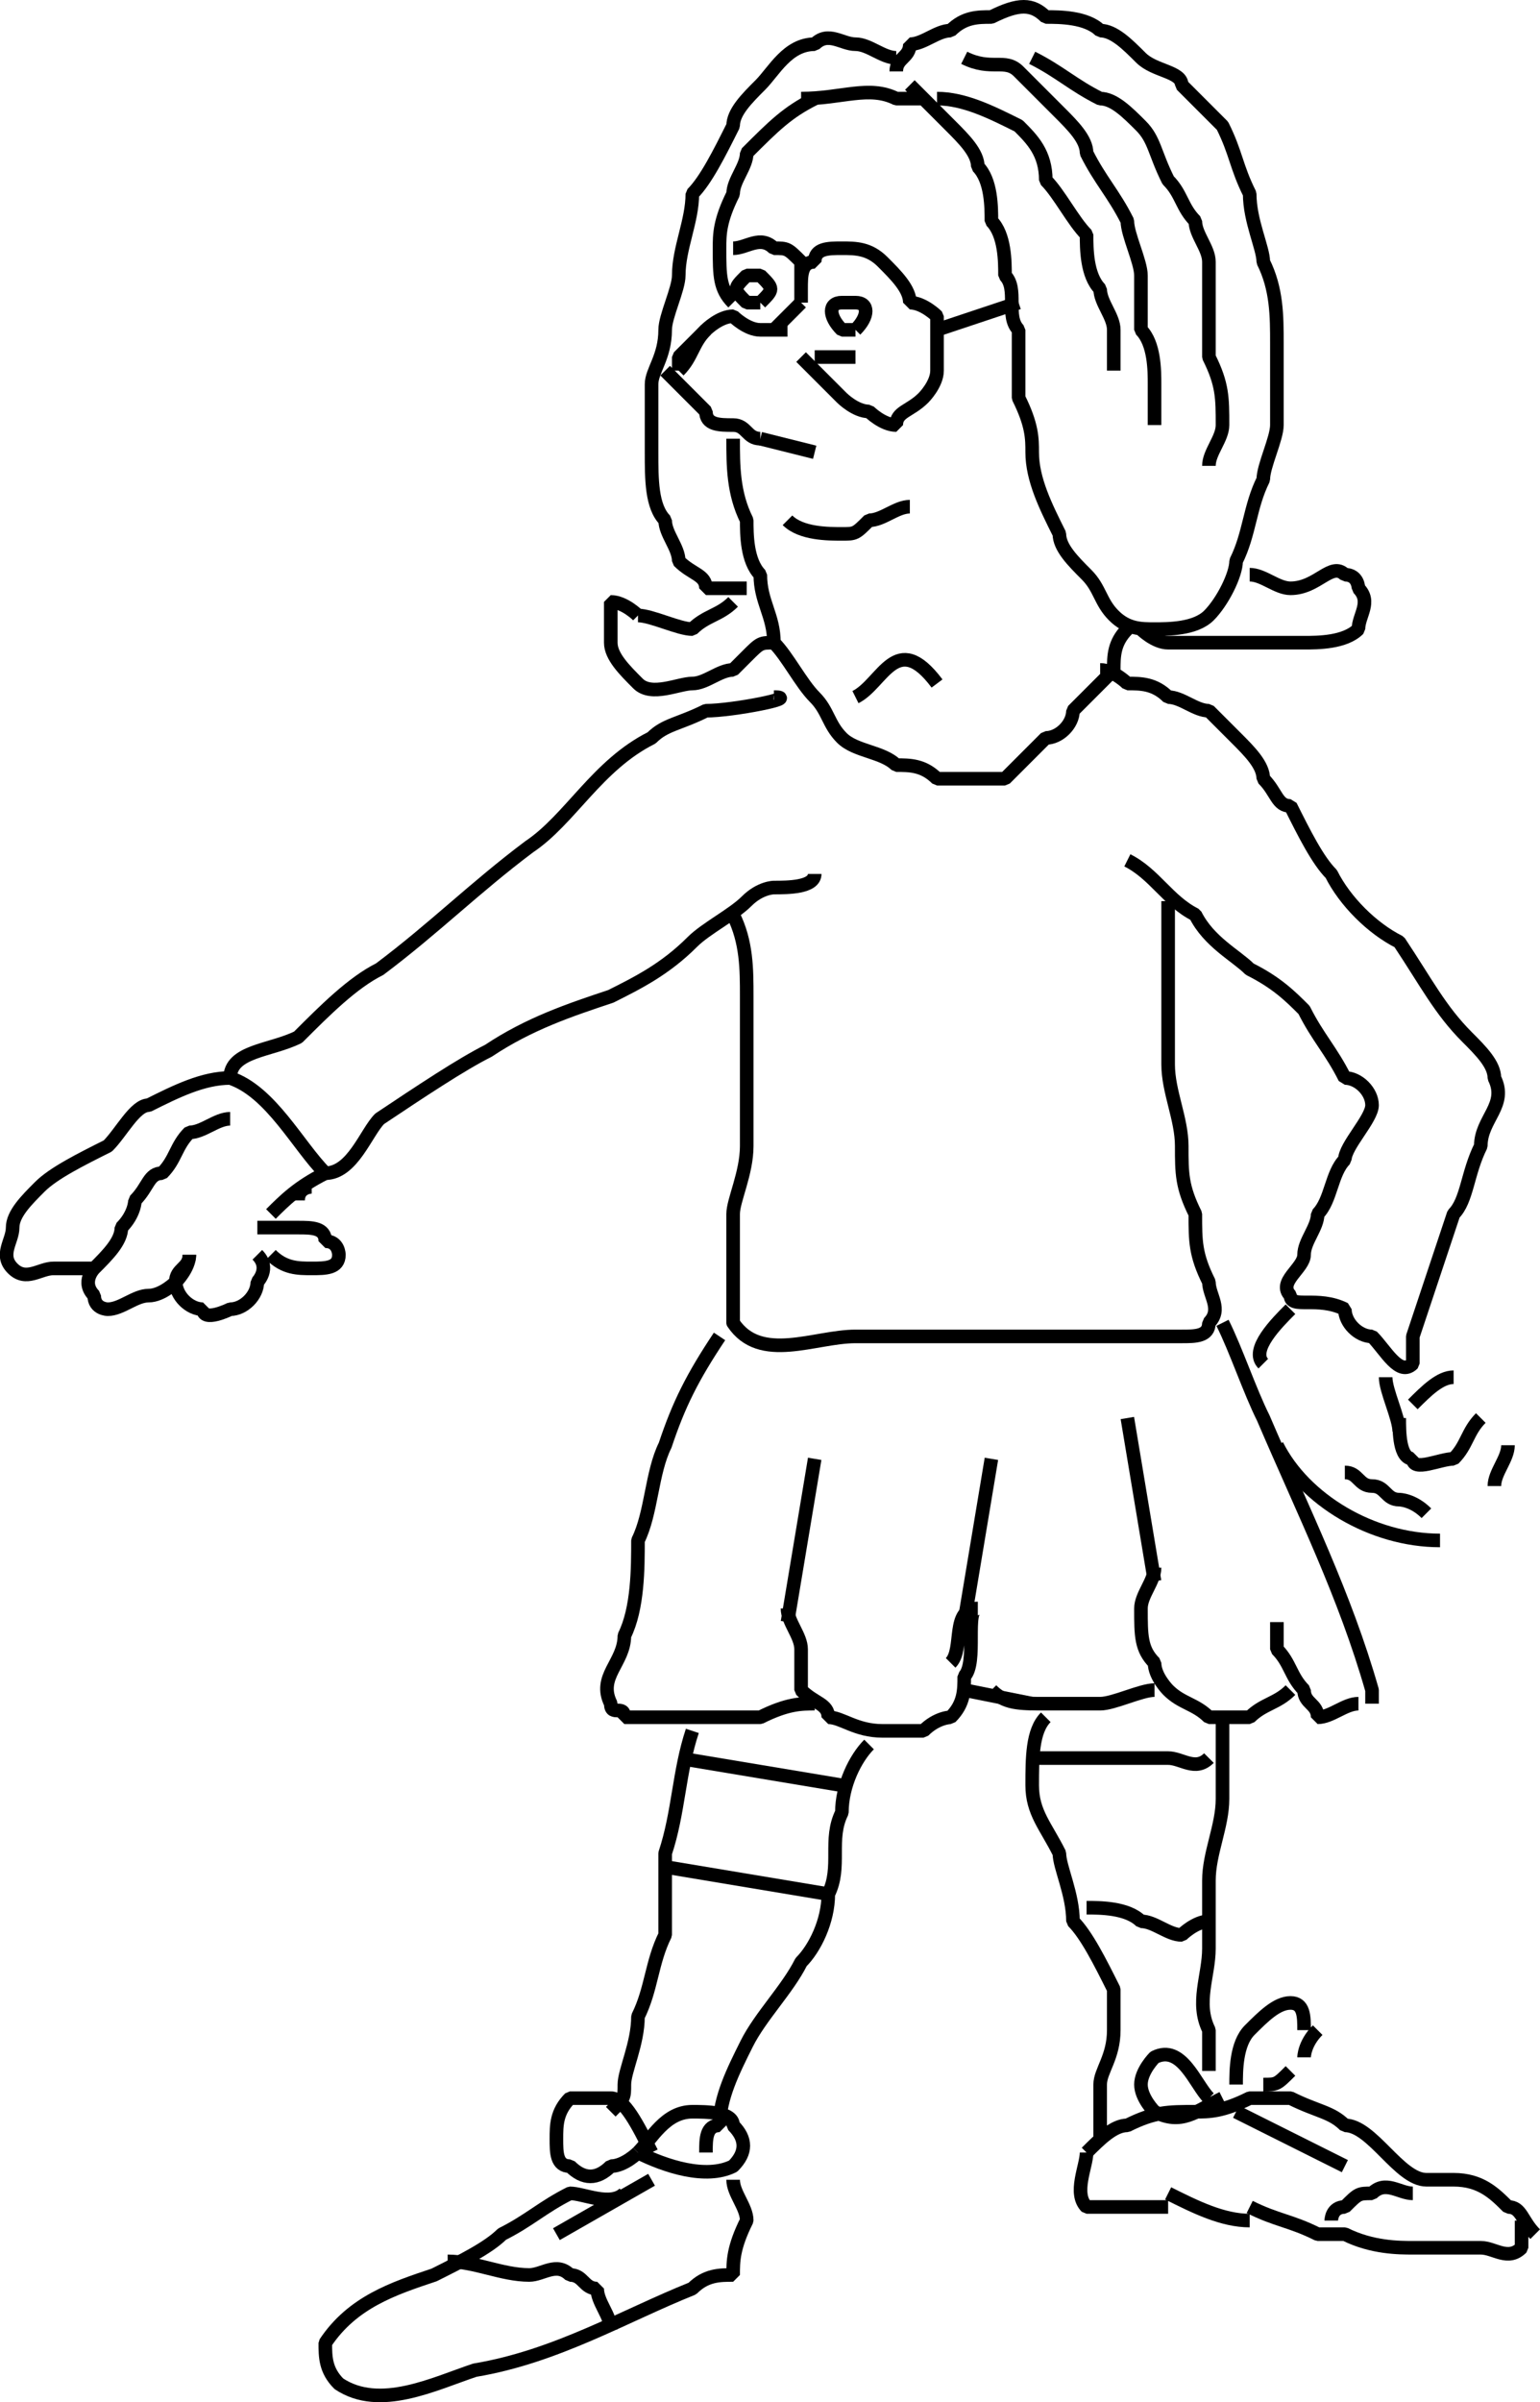
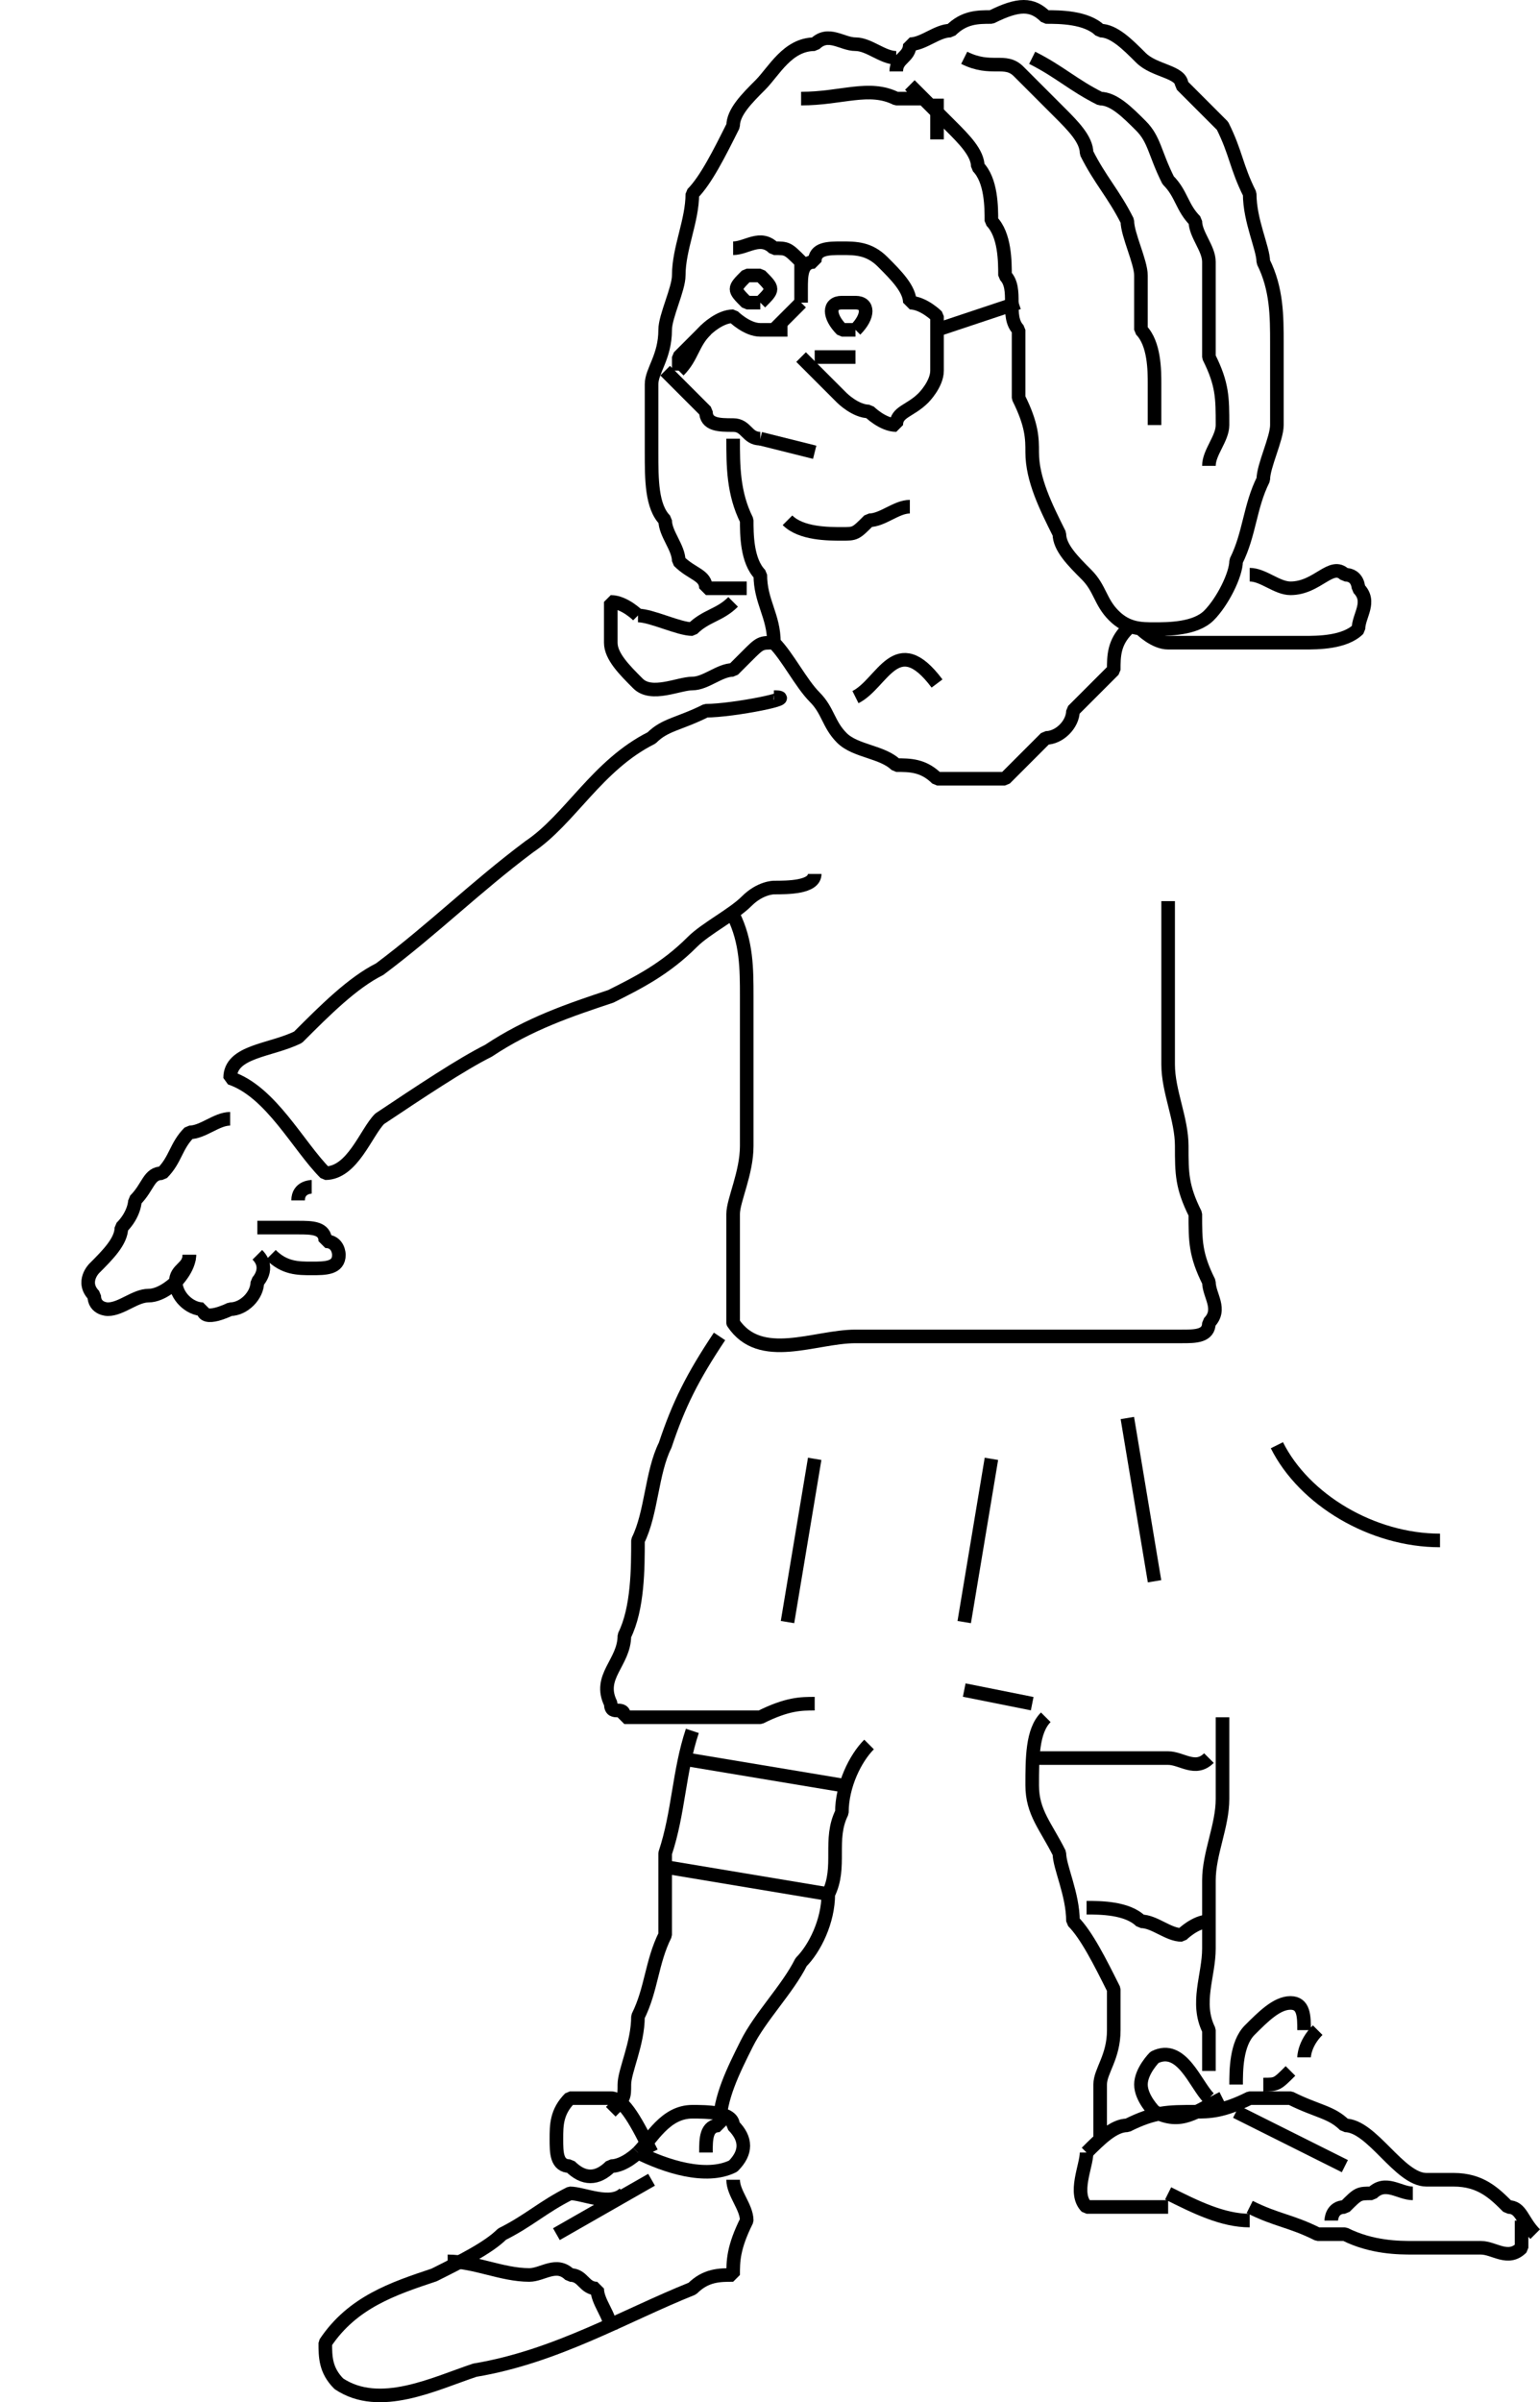
<svg xmlns="http://www.w3.org/2000/svg" width="113.285" height="176.604" version="1.2">
  <g fill="none" fill-rule="evenodd" stroke="#000" stroke-linejoin="bevel" font-family="'Sans Serif'" font-size="12.5" font-weight="400">
-     <path d="M59.93 7.25c-2 1-3 2-5 4 0 1-1 2-1 3-1 2-1 3-1 4 0 2 0 3 1 4" vector-effect="non-scaling-stroke" />
    <path d="M53.93 18.25c1 0 2-1 3 0 1 0 1 0 2 1m0 3v-3m0 2c0-1 0-2 1-2 0-1 1-1 2-1s2 0 3 1 2 2 2 3c1 0 2 1 2 1v4c0 1-1 2-1 2-1 1-2 1-2 2-1 0-2-1-2-1-1 0-2-1-2-1l-2-2-1-1m-1-2h-2c-1 0-2-1-2-1-1 0-2 1-2 1-1 1-1 2-2 3m-1 0 3 3c0 1 1 1 2 1s1 1 2 1" vector-effect="non-scaling-stroke" />
    <path d="M49.93 27.25v-1l2-2m2 8c0 2 0 4 1 6 0 1 0 3 1 4 0 2 1 3 1 5 1 1 2 3 3 4s1 2 2 3 3 1 4 2c1 0 2 0 3 1h5l3-3c1 0 2-1 2-2l3-3c0-1 0-2 1-3" vector-effect="non-scaling-stroke" />
    <path d="M57.93 38.25c1 1 3 1 4 1s1 0 2-1c1 0 2-1 3-1m0-31 3 3c1 1 2 2 2 3 1 1 1 3 1 4 1 1 1 3 1 4 1 1 0 3 1 4v5c1 2 1 3 1 4 0 2 1 4 2 6 0 1 1 2 2 3s1 2 2 3 2 1 3 1 3 0 4-1 2-3 2-4c1-2 1-4 2-6 0-1 1-3 1-4v-6c0-2 0-4-1-6 0-1-1-3-1-5-1-2-1-3-2-5l-3-3c0-1-2-1-3-2s-2-2-3-2c-1-1-3-1-4-1-1-1-2-1-4 0-1 0-2 0-3 1-1 0-2 1-3 1 0 1-1 1-1 2" vector-effect="non-scaling-stroke" />
-     <path d="M68.93 7.25c2 0 4 1 6 2 1 1 2 2 2 4 1 1 2 3 3 4 0 1 0 3 1 4 0 1 1 2 1 3v3" vector-effect="non-scaling-stroke" />
+     <path d="M68.93 7.25v3" vector-effect="non-scaling-stroke" />
    <path d="M70.93 4.25c2 1 3 0 4 1l3 3c1 1 2 2 2 3 1 2 2 3 3 5 0 1 1 3 1 4v4c1 1 1 3 1 4v3" vector-effect="non-scaling-stroke" />
    <path d="M75.93 4.25c2 1 3 2 5 3 1 0 2 1 3 2s1 2 2 4c1 1 1 2 2 3 0 1 1 2 1 3v7c1 2 1 3 1 5 0 1-1 2-1 3m-23-30c-1 0-2-1-3-1s-2-1-3 0c-2 0-3 2-4 3s-2 2-2 3c-1 2-2 4-3 5 0 2-1 4-1 6 0 1-1 3-1 4 0 2-1 3-1 4v5c0 2 0 4 1 5 0 1 1 2 1 3 1 1 2 1 2 2h3m-1 1c-1 1-2 1-3 2-1 0-3-1-4-1" vector-effect="non-scaling-stroke" />
    <path d="M46.93 45.25s-1-1-2-1v3c0 1 1 2 2 3s3 0 4 0 2-1 3-1l1-1c1-1 1-1 2-1m35-5c1 0 2 1 3 1 2 0 3-2 4-1 1 0 1 1 1 1 1 1 0 2 0 3-1 1-3 1-4 1h-10c-1 0-2-1-2-1m-24-20h3m-6 25c2 0-3 1-5 1-2 1-3 1-4 2-4 2-6 6-9 8-4 3-7 6-11 9-2 1-4 3-6 5-2 1-5 1-5 3 3 1 5 5 7 7 2 0 3-3 4-4 3-2 6-4 8-5 3-2 6-3 9-4 2-1 4-2 6-4 1-1 3-2 4-3s2-1 2-1c1 0 3 0 3-1" vector-effect="non-scaling-stroke" />
    <path d="M53.93 67.25c1 2 1 4 1 6v11c0 2-1 4-1 5v8c-1 0-1 0 0 0 2 3 6 1 9 1h24c1 0 2 0 2-1 1-1 0-2 0-3-1-2-1-3-1-5-1-2-1-3-1-5s-1-4-1-6v-12" vector-effect="non-scaling-stroke" />
-     <path d="M82.93 63.25c2 1 3 3 5 4 1 2 3 3 4 4 2 1 3 2 4 3 1 2 2 3 3 5 1 0 2 1 2 2s-2 3-2 4c-1 1-1 3-2 4 0 1-1 2-1 3s-2 2-1 3c0 1 2 0 4 1 0 1 1 2 2 2 1 1 2 3 3 2v-2l3-9c1-1 1-3 2-5 0-2 2-3 1-5 0-1-1-2-2-3-2-2-3-4-5-7-2-1-4-3-5-5-1-1-2-3-3-5-1 0-1-1-2-2 0-1-1-2-2-3l-2-2c-1 0-2-1-3-1-1-1-2-1-3-1 0 0-1-1-2-1m-64 30c-2 0-4 1-6 2-1 0-2 2-3 3-2 1-4 2-5 3s-2 2-2 3-1 2 0 3 2 0 3 0h3" vector-effect="non-scaling-stroke" />
    <path d="M16.93 82.25c-1 0-2 1-3 1-1 1-1 2-2 3-1 0-1 1-2 2 0 0 0 1-1 2 0 1-1 2-2 3 0 0-1 1 0 2 0 1 1 1 1 1 1 0 2-1 3-1s2-1 2-1c0-1 1-1 1-2" vector-effect="non-scaling-stroke" />
    <path d="M13.93 92.25c0 1-1 2-1 2 0 1 1 2 2 2 0 1 2 0 2 0 1 0 2-1 2-2 0 0 1-1 0-2m0-2h3c1 0 2 0 2 1 1 0 1 1 1 1 0 1-1 1-2 1m0 0c-1 0-2 0-3-1m3-5s-1 0-1 1" vector-effect="non-scaling-stroke" />
-     <path d="M19.93 89.25c1-1 2-2 4-3m78 15c0 1 1 3 1 4m0-1c0 1 0 3 1 3 0 1 2 0 3 0 1-1 1-2 2-3m2 2c0 1-1 2-1 3m-5 2c-1-1-2-1-2-1-1 0-1-1-2-1s-1-1-2-1m5-5c1-1 2-2 3-2m-12-5c-1 1-3 3-2 4m-3-3c1 2 2 5 3 7 3 7 6 13 8 20v1m-1 0c-1 0-2 1-3 1 0-1-1-1-1-2-1-1-1-2-2-3v-2m1 5c-1 1-2 1-3 2h-3c-1-1-2-1-3-2 0 0-1-1-1-2-1-1-1-2-1-4 0-1 1-2 1-3m0 9c-1 0-3 1-4 1h-4c-2 0-3 0-4-1m-3-2c1-1 0-4 2-4-1 0 0 4-1 5 0 1 0 2-1 3 0 0-1 0-2 1h-3c-2 0-3-1-4-1 0-1-1-1-2-2v-3c0-1-1-2-1-3" vector-effect="non-scaling-stroke" />
    <path d="M52.93 98.25c-2 3-3 5-4 8-1 2-1 5-2 7 0 2 0 5-1 7 0 2-2 3-1 5 0 1 1 0 1 1h10c2-1 3-1 4-1m30 1v6c0 2-1 4-1 6v5c0 2-1 4 0 6v3m-12-26c-1 1-1 3-1 5s1 3 2 5c0 1 1 3 1 5 1 1 2 3 3 5v3c0 2-1 3-1 4v4" vector-effect="non-scaling-stroke" />
    <path d="M75.93 129.25h10c1 0 2 1 3 0m-9 11c1 0 3 0 4 1 1 0 2 1 3 1 0 0 1-1 2-1m-38-14c-1 3-1 6-2 9v6c-1 2-1 4-2 6 0 2-1 4-1 5s0 1-1 2m19-27c-1 1-2 3-2 5-1 2 0 4-1 6 0 2-1 4-2 5-1 2-3 4-4 6s-2 4-2 6c-1 0-1 1-1 2m28 0c1-1 2-2 3-2 2-1 3-1 5-1 1 0 2 0 4-1h3c2 1 3 1 4 2 1 0 2 1 3 2s2 2 3 2h2c2 0 3 1 4 2 1 0 1 1 2 2m-33-6c0 1-1 3 0 4h6m6 1c-2 0-4-1-6-2" vector-effect="non-scaling-stroke" />
    <path d="M91.93 162.25c2 1 3 1 5 2h2c2 1 4 1 5 1h5c1 0 2 1 3 0v-2" vector-effect="non-scaling-stroke" />
    <path d="M103.93 161.25c-1 0-2-1-3 0-1 0-1 0-2 1-1 0-1 1-1 1m-7-10c0-1 0-3 1-4s2-2 3-2 1 1 1 2m1 0c-1 1-1 2-1 2m-1 1c-1 1-1 1-2 1m-4 1c-1-1-2-4-4-3 0 0-1 1-1 2s1 2 1 2c2 1 3 0 5-1m-43 4c1-1 2-3 4-3 1 0 3 0 3 1 1 1 1 2 0 3-2 1-5 0-7-1" vector-effect="non-scaling-stroke" />
    <path d="M47.93 158.25c-1-2-2-4-3-4h-3c-1 1-1 2-1 3s0 2 1 2c1 1 2 1 3 0 1 0 2-1 2-1m7 2c0 1 1 2 1 3-1 2-1 3-1 4-1 0-2 0-3 1-5 2-10 5-16 6-3 1-7 3-10 1-1-1-1-2-1-3 2-3 5-4 8-5 2-1 4-2 5-3 2-1 3-2 5-3 1 0 3 1 4 0" vector-effect="non-scaling-stroke" />
    <path d="M32.93 166.25c2 0 4 1 6 1 1 0 2-1 3 0 1 0 1 1 2 1 0 1 1 2 1 3m13-52 2-12m11 12 2-12m12 9-2-12m-12 20 5 1m-26 4 12 2m-13 6 12 2m30 16 8 4m-51 1-7 4m18-157c3 0 5-1 7 0h2m1 17 6-2m-12 29c2-1 3-5 6-1m-6-26h-1c-1-1-1-2 0-2h1c1 0 1 1 0 2m-7-2h-1c-1-1-1-1 0-2h1c1 1 1 1 0 2m3 0-2 2m-1 8 4 1m34 73c2 4 7 7 12 7" vector-effect="non-scaling-stroke" />
  </g>
</svg>